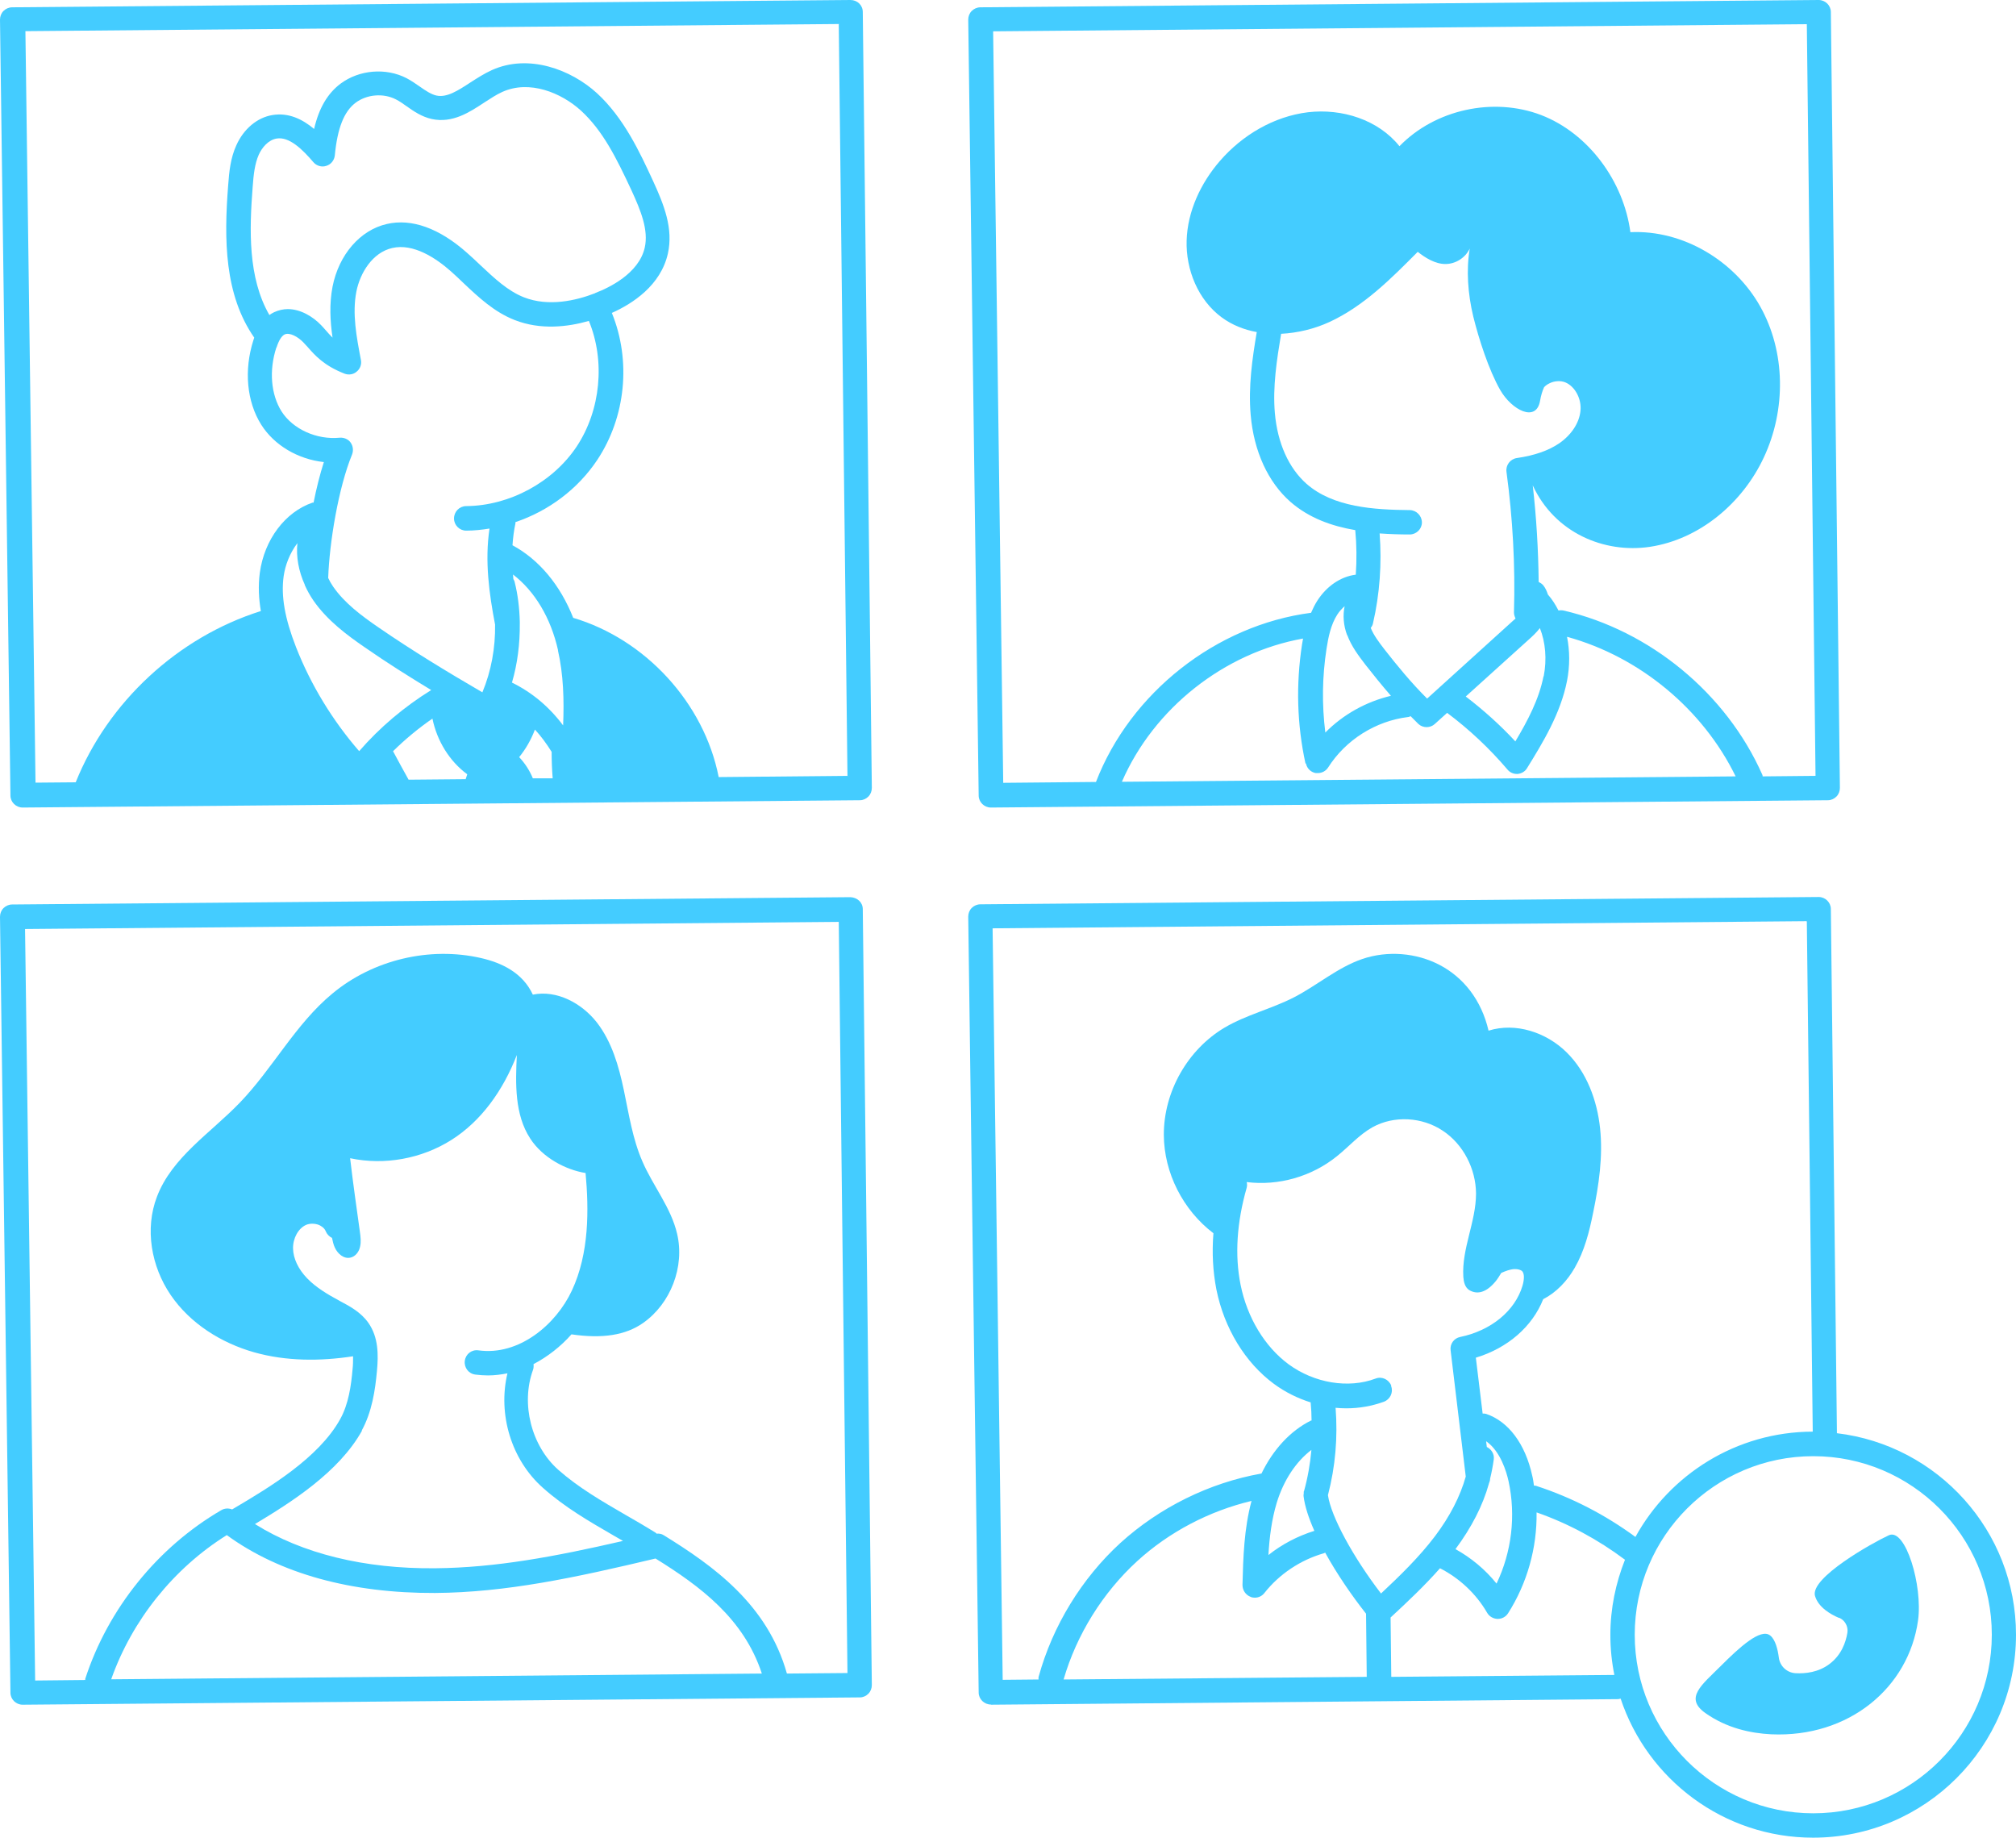
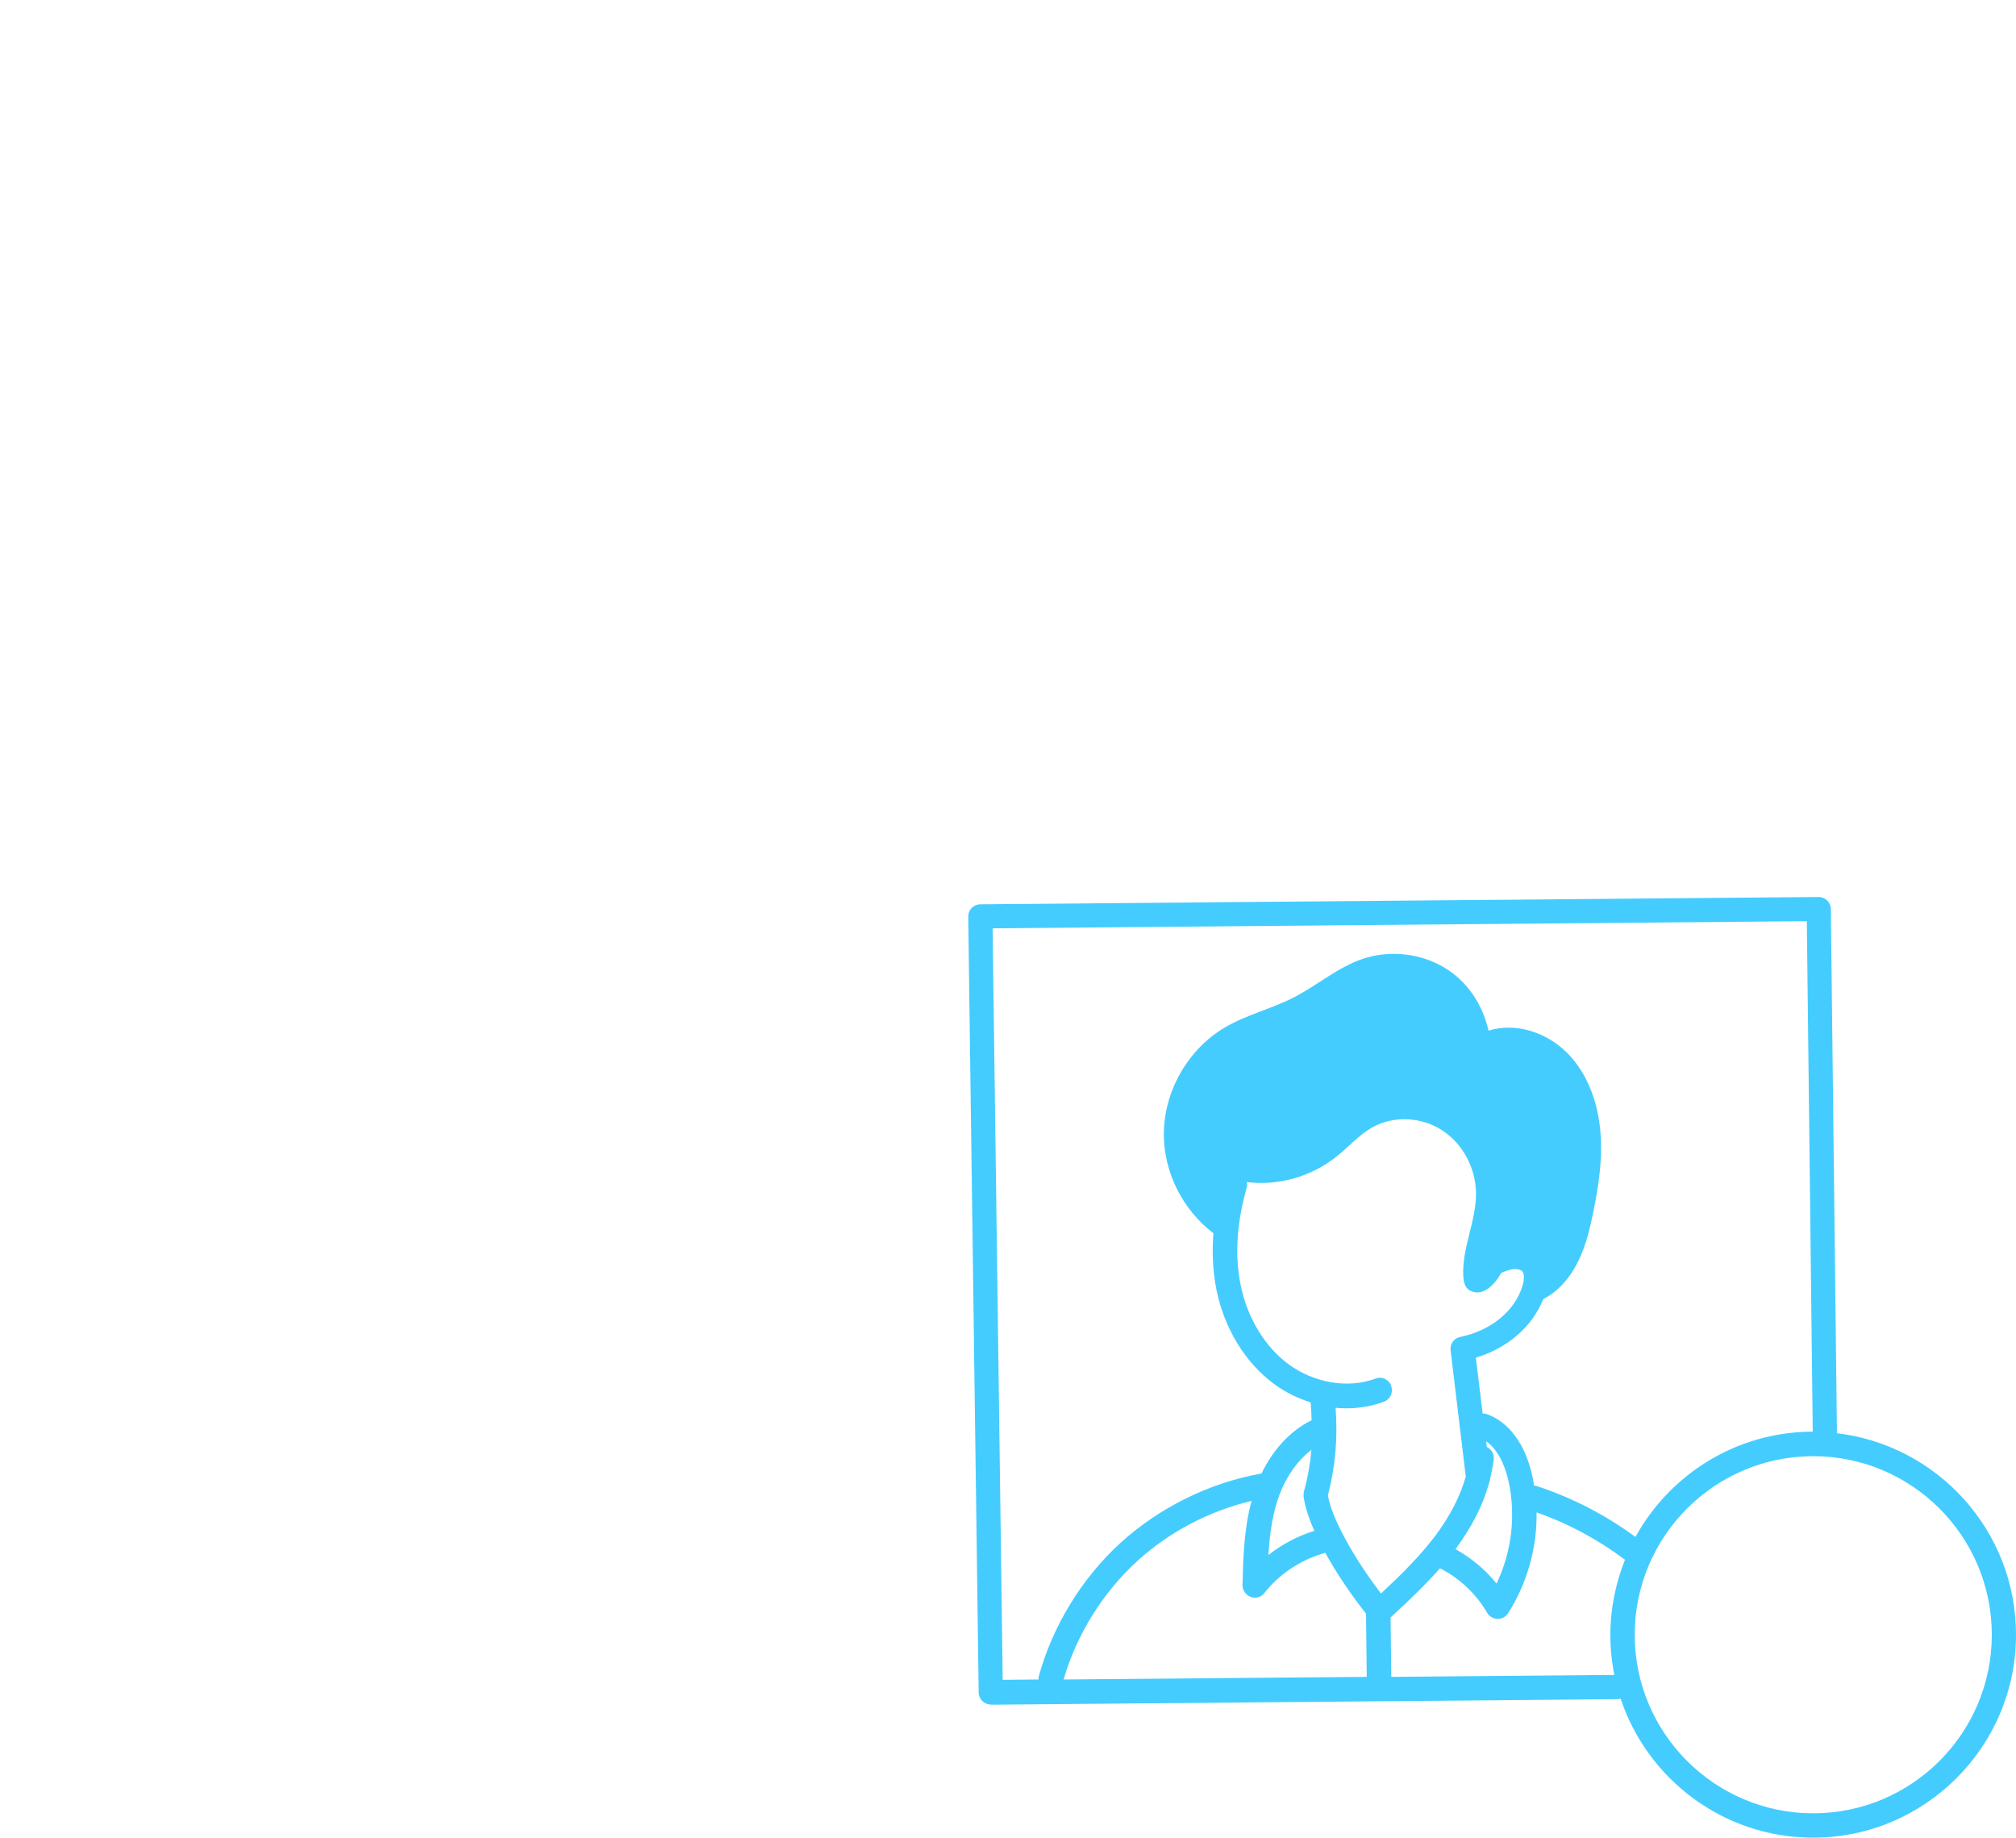
<svg xmlns="http://www.w3.org/2000/svg" viewBox="0 0 115.85 105.59">
  <defs>
    <style>
      .cls-1 {
        isolation: isolate;
      }

      .cls-2 {
        fill: #4cf;
        mix-blend-mode: multiply;
        stroke-width: 0px;
      }
    </style>
  </defs>
  <g class="cls-1">
    <g id="Layer_2" data-name="Layer 2">
      <g id="Layer_7" data-name="Layer 7">
        <g>
-           <path class="cls-2" d="M1.32,46.4h0l48.09-.42c.19,0,.36-.08.49-.21.13-.13.2-.31.2-.5l-.52-44.58c0-.39-.31-.69-.71-.69L.7.42c-.19,0-.37.08-.5.21s-.2.31-.2.5l.6,44.58c0,.38.32.69.7.69h.02ZM34.19,16.85c-1.08.42-2.67.79-4.09.23-.93-.37-1.69-1.09-2.5-1.85-.25-.24-.51-.48-.77-.71-1.59-1.41-3.18-1.98-4.6-1.65-1.54.35-2.76,1.77-3.12,3.6-.19.99-.14,1.98,0,2.93-.13-.13-.25-.26-.37-.4-.1-.11-.19-.22-.29-.32-.46-.48-1.17-.92-1.91-.92-.26,0-.53.06-.79.18-.1.05-.19.1-.27.16-1.24-2.15-1.15-4.91-.96-7.36.05-.7.12-1.33.35-1.85.18-.4.54-.85,1.03-.93.72-.12,1.48.62,2.11,1.36.18.21.48.3.74.21.27-.08.46-.32.49-.6.15-1.57.53-2.53,1.2-3.03.64-.48,1.59-.56,2.31-.19.2.1.4.24.61.39.41.29.87.61,1.46.74,1.18.25,2.15-.38,3.01-.95.36-.23.7-.46,1.04-.61,1.55-.7,3.38.04,4.52,1.08,1.25,1.15,2.02,2.69,2.9,4.58.53,1.15.99,2.28.76,3.29-.34,1.5-2.09,2.32-2.83,2.6l-.03.02ZM15.89,19.97c.13-.41.29-.66.46-.75.29-.14.77.13,1.08.45.08.09.17.18.25.27.42.48.94,1.07,2.12,1.53.24.09.51.05.7-.12.2-.16.29-.42.24-.67-.25-1.31-.51-2.66-.26-3.93.21-1.06.92-2.24,2.06-2.5,1.21-.28,2.5.57,3.36,1.33.25.22.49.45.73.68.87.82,1.77,1.67,2.95,2.13,1.48.58,3.03.4,4.26.05h0c.95,2.3.68,5.12-.69,7.2-1.37,2.07-3.87,3.42-6.36,3.44-.39,0-.7.32-.7.71s.32.7.7.7h0c.45,0,.9-.05,1.34-.12-.28,1.87-.02,3.75.32,5.52.02,1.33-.22,2.67-.73,3.89-1.96-1.14-4.01-2.38-5.97-3.73-.96-.66-1.95-1.39-2.61-2.35-.11-.16-.2-.32-.28-.49.07-2.05.59-5.19,1.37-7.09.09-.23.06-.49-.08-.69s-.39-.3-.63-.28c-1.32.13-2.69-.49-3.34-1.51-.61-.97-.73-2.35-.3-3.67h.01ZM22.58,43.17c.7-.69,1.46-1.32,2.27-1.88.26,1.27.97,2.44,2,3.2-.03.09-.06.19-.09.28l-3.28.03c-.29-.52-.58-1.05-.89-1.63h-.01ZM29.83,43.51c.39-.48.69-1.01.91-1.59.35.38.66.8.96,1.28,0,.5.02,1.01.06,1.52h-1.14c-.18-.44-.45-.86-.78-1.21h-.01ZM32.06,37.36c.32,1.4.36,2.86.3,4.32-.82-1.09-1.8-1.9-2.94-2.46.32-1.09.46-2.24.45-3.38v-.12h0c-.02-.78-.11-1.55-.3-2.3-.01-.06-.05-.1-.07-.15,0-.09-.02-.18-.02-.26,1.24.95,2.17,2.48,2.59,4.36h-.01ZM17.51,33.61s0,.02.01.02c.13.29.29.58.48.86.8,1.16,1.95,2.01,2.97,2.71,1.25.87,2.54,1.68,3.81,2.45-1.55.96-2.95,2.14-4.14,3.51-1.53-1.76-2.78-3.81-3.63-5.98-.64-1.64-.87-2.93-.71-4.07.09-.64.36-1.34.79-1.9-.08.78.07,1.61.43,2.4h-.01ZM48.2,1.4l.5,43.18-7.4.07c-.84-4.26-4.21-7.92-8.36-9.15-.74-1.87-1.95-3.34-3.49-4.17.03-.42.08-.84.17-1.26v-.07c1.9-.64,3.58-1.89,4.7-3.57,1.64-2.47,1.96-5.7.84-8.45,1.19-.53,2.81-1.58,3.22-3.41.32-1.44-.22-2.8-.86-4.19-.74-1.6-1.66-3.6-3.22-5.03-1.48-1.35-3.92-2.28-6.04-1.32-.44.2-.84.46-1.23.71-.72.47-1.35.88-1.95.75-.31-.07-.62-.28-.95-.51-.24-.17-.49-.34-.77-.49-1.19-.61-2.71-.48-3.78.31-.75.56-1.25,1.4-1.53,2.61-.68-.57-1.47-.95-2.39-.8-.88.14-1.66.8-2.08,1.74-.33.73-.41,1.48-.47,2.32-.24,3.08-.22,6.26,1.5,8.73-.02.06-.04.11-.05.15-.55,1.72-.38,3.53.45,4.85.75,1.19,2.12,1.99,3.6,2.15-.23.72-.43,1.52-.59,2.33h-.06c-1.58.54-2.77,2.13-3.03,4.03-.1.76-.06,1.5.06,2.2-4.76,1.5-8.78,5.21-10.64,9.84l-2.31.02L1.46,1.79l46.77-.41-.03.02Z" />
-           <path class="cls-2" d="M56.95,46.4h0l48.09-.42c.19,0,.36-.08.49-.21.13-.13.2-.31.2-.5l-.52-44.58c0-.38-.32-.69-.7-.69h0l-48.17.42c-.19,0-.37.08-.5.21s-.2.31-.2.5l.6,44.58c0,.38.32.69.7.69h.01ZM81.02,29.31c-2.07-.02-4.4-.16-5.94-1.51-1.02-.9-1.67-2.34-1.82-4.07-.13-1.5.11-3.05.36-4.55.95-.05,1.91-.28,2.78-.68,1.97-.91,3.54-2.49,5.07-4.03.43.34,1,.7,1.59.7s1.15-.36,1.4-.89c-.21,1.23-.11,2.61.2,3.9.32,1.3.89,3.07,1.55,4.23.67,1.16,2.07,1.88,2.29.62.05-.3.13-.56.23-.78.08-.09.18-.16.3-.22.29-.15.65-.17.92-.06.56.23.95.96.87,1.65-.07.69-.53,1.38-1.23,1.86-.61.41-1.4.69-2.43.84-.38.06-.64.41-.59.79.36,2.67.51,5.38.43,8.08,0,.13.04.24.09.35-.06.05-.12.11-.18.16l-4.9,4.44c-.92-.91-1.74-1.92-2.43-2.8-.35-.45-.64-.84-.81-1.26.06-.08.11-.16.13-.27.39-1.69.51-3.43.38-5.16.58.04,1.16.06,1.73.06h0c.38,0,.7-.31.7-.69s-.31-.7-.69-.71ZM88.7,38.85c-.26,1.33-.91,2.56-1.62,3.75-.87-.94-1.83-1.8-2.85-2.58l3.63-3.28c.2-.18.43-.39.63-.65.32.81.41,1.78.22,2.77h-.01ZM77.42,36.49c.24.64.62,1.15,1.05,1.71.44.56.93,1.17,1.46,1.78-1.43.34-2.74,1.07-3.77,2.11-.2-1.6-.18-3.21.07-4.82.1-.65.25-1.39.62-1.96.12-.19.27-.34.42-.48-.11.52-.07,1.1.14,1.66h.01ZM75.05,43.88c.06.28.28.49.56.54.04,0,.08,0,.12,0,.24,0,.46-.12.59-.32,1.01-1.59,2.73-2.67,4.59-2.9.06,0,.1-.03.15-.05.15.15.3.3.45.45.13.12.3.18.47.18s.34-.06.47-.18l.71-.64c1.27.95,2.44,2.05,3.47,3.26.13.16.33.25.53.25h.05c.22-.02.43-.14.54-.33.91-1.47,1.93-3.14,2.3-5.02.17-.87.16-1.73,0-2.53,4.16,1.14,7.8,4.15,9.69,8.02l-35.27.31c1.83-4.22,5.88-7.42,10.41-8.23-.02.12-.04.23-.06.35-.35,2.28-.29,4.58.2,6.83h.03ZM103.83,1.4l.5,43.18-3.04.03s0-.07-.02-.1c-2.07-4.67-6.45-8.28-11.42-9.43-.1-.02-.2-.02-.29,0-.17-.33-.37-.65-.61-.92-.06-.19-.14-.37-.26-.52-.07-.09-.17-.15-.27-.2-.02-1.85-.13-3.71-.34-5.55,1.26,2.73,4.11,3.92,6.73,3.53,2.86-.43,5.33-2.52,6.55-5.14,1.28-2.73,1.26-6.07-.22-8.69-1.48-2.62-4.44-4.39-7.45-4.25-.38-2.89-2.38-5.67-5.13-6.73-2.75-1.05-6.09-.32-8.14,1.79-1.22-1.52-3.3-2.18-5.26-1.95-1.96.24-3.77,1.31-5.06,2.8-1.1,1.27-1.86,2.89-1.91,4.57-.05,1.68.66,3.42,2.02,4.42.6.44,1.29.71,2.01.84-.26,1.54-.49,3.13-.35,4.76.18,2.09,1,3.87,2.29,5,1.07.93,2.37,1.39,3.72,1.62h0c.08.85.09,1.71.03,2.56-.87.11-1.68.66-2.22,1.51-.14.22-.25.45-.35.68-5.45.71-10.38,4.59-12.36,9.72l-5.33.05-.58-43.18,46.77-.41h-.01Z" />
-           <path class="cls-2" d="M1.32,97.95h0l48.09-.42c.19,0,.36-.08.49-.21s.2-.31.2-.5l-.52-44.58c0-.39-.31-.67-.71-.69l-48.17.42c-.19,0-.37.08-.5.21-.13.13-.2.31-.2.5l.6,44.58c0,.38.32.69.7.69h.02ZM20.78,82.21c.6-1.09.78-2.34.88-3.42.09-.95.09-1.95-.49-2.78-.43-.61-1.06-.95-1.61-1.24l-.07-.04c-.65-.35-1.33-.75-1.84-1.28-.51-.53-.8-1.14-.81-1.72s.3-1.15.75-1.35c.21-.09.49-.09.73,0,.11.05.32.16.4.37.07.17.2.3.36.38.04.19.08.38.16.55.16.36.52.67.9.58.28-.06.49-.33.55-.62.07-.28.03-.58-.01-.87-.19-1.38-.39-2.76-.56-4.22,1.98.42,4.11.03,5.82-1.05,1.71-1.08,2.97-2.84,3.76-4.88-.08,1.65-.13,3.42.77,4.8.72,1.11,2.05,1.8,3.18,1.98.19,2.07.22,4.61-.79,6.76-.91,1.95-3.04,3.75-5.36,3.43-.39-.06-.74.21-.79.6-.05.38.21.74.6.79.24.03.49.05.73.05.38,0,.76-.05,1.12-.12-.56,2.35.22,4.97,2.04,6.58,1.26,1.12,2.63,1.91,4.08,2.75.17.1.35.2.52.3-3.91.9-7.32,1.54-10.79,1.57-4.08.04-7.64-.84-10.36-2.54,2.02-1.21,4.83-2.97,6.16-5.38l-.03.02ZM13.04,88.21c3.05,2.22,7.16,3.34,11.96,3.32,4.08-.03,8-.87,12.67-1.98,2.56,1.59,5.07,3.44,6.11,6.61l-37.39.33c1.2-3.4,3.59-6.38,6.65-8.29h0ZM48.2,52.95l.5,43.18-3.48.03c-1.12-3.98-4.23-6.19-7.08-7.95-.12-.08-.27-.1-.41-.09-.03-.02-.04-.05-.08-.07-.58-.36-1.15-.69-1.71-1.01-1.38-.8-2.69-1.56-3.85-2.58-1.56-1.38-2.17-3.8-1.46-5.75.04-.11.04-.22.03-.33.82-.43,1.57-1.02,2.18-1.71,1.78.26,3.11.05,4.11-.65,1.59-1.11,2.41-3.24,1.96-5.13-.35-1.51-1.39-2.75-2-4.17-.56-1.29-.77-2.7-1.06-4.08-.29-1.38-.69-2.78-1.55-3.89-.87-1.11-2.3-1.88-3.68-1.6-.59-1.27-1.8-1.83-2.97-2.1-2.96-.68-6.22.1-8.55,2.04-2.12,1.75-3.42,4.3-5.33,6.28-1.68,1.74-3.89,3.13-4.75,5.39-.71,1.85-.33,4.01.79,5.65,1.11,1.63,2.89,2.75,4.79,3.29,1.84.52,3.8.52,5.69.23,0,.24,0,.5-.03.75-.08.93-.23,2-.71,2.86-1.23,2.23-4.1,3.94-6.01,5.07l-.2.12c-.2-.08-.43-.07-.62.04-3.66,2.13-6.51,5.66-7.82,9.69v.07l-2.88.03-.58-43.18,46.77-.41v-.02Z" />
          <path class="cls-2" d="M56.95,97.95h0l36.05-.32s.09-.02.13-.03c1.54,4.64,5.92,7.99,11.06,7.99,6.43,0,11.66-5.23,11.66-11.66,0-5.97-4.5-10.89-10.29-11.58l-.35-30.12c0-.38-.32-.69-.7-.69h0l-48.17.42c-.19,0-.37.08-.5.21-.13.13-.2.31-.2.5l.6,44.58c0,.38.32.69.7.69h0ZM79.95,79.62c-.14-.36-.54-.55-.9-.41-1.56.59-3.53.26-5-.82-1.37-1.01-2.38-2.68-2.76-4.57-.34-1.69-.22-3.57.35-5.57.03-.11.03-.22,0-.33,1.84.23,3.74-.32,5.18-1.48.69-.55,1.28-1.24,2.05-1.67,1.24-.69,2.86-.59,4.04.2,1.18.78,1.9,2.19,1.91,3.61,0,1.62-.83,3.17-.73,4.78.02.29.09.6.33.76.47.29,1,.14,1.52-.49.11-.13.22-.31.33-.49.25-.11.51-.21.75-.22.19-.01.38.04.46.13.12.14.12.45.01.83-.43,1.44-1.8,2.57-3.58,2.94-.36.07-.6.41-.55.77l.87,7.25c-.32,1.14-.91,2.29-1.77,3.43-.9,1.19-2,2.26-3.1,3.29-1.61-2.1-2.87-4.42-3.05-5.65.43-1.64.57-3.33.44-5.02.21.02.42.03.62.03.74,0,1.47-.13,2.16-.38.36-.14.55-.54.41-.9v-.02ZM85.56,85.24c.04-.09.07-.18.07-.28.09-.37.16-.74.21-1.11.04-.31-.14-.58-.4-.71l-.04-.33c.82.57,1.17,1.75,1.29,2.3.43,1.98.18,4.06-.69,5.88-.65-.81-1.46-1.48-2.36-1.98.92-1.24,1.57-2.5,1.92-3.76h0ZM74.92,85.69v.12c0,.05-.02.09-.01.14v.02h0c.07.57.29,1.25.62,1.99-.96.3-1.86.77-2.64,1.39.06-1.03.19-2.05.48-3.01.4-1.3,1.11-2.36,1.99-3.03-.07.8-.21,1.6-.43,2.39h0ZM71.87,91.76c.08.03.16.04.24.04.21,0,.41-.09.55-.27.86-1.09,2.08-1.9,3.41-2.28.03,0,.05-.03.08-.04.67,1.22,1.53,2.47,2.35,3.51l.04,3.63-17.42.15c.75-2.58,2.25-4.99,4.23-6.8,1.84-1.68,4.14-2.88,6.57-3.46-.43,1.6-.48,3.24-.52,4.83,0,.3.18.57.46.68h.01ZM79.95,96.34l-.04-3.4c.97-.9,1.95-1.82,2.84-2.83,1.12.57,2.08,1.47,2.71,2.56.12.21.35.34.59.35h.02c.24,0,.46-.12.59-.32,1.1-1.73,1.67-3.76,1.64-5.8,1.83.64,3.53,1.56,5.08,2.72-.53,1.34-.84,2.79-.84,4.32,0,.79.08,1.56.23,2.3l-12.81.11h0ZM114.46,93.93c0,5.66-4.6,10.26-10.26,10.26s-10.26-4.6-10.26-10.26,4.6-10.26,10.26-10.26,10.26,4.6,10.26,10.26ZM103.83,52.95l.34,29.31c-4.39.01-8.21,2.46-10.19,6.05-1.73-1.27-3.64-2.26-5.69-2.93-.05-.02-.09-.01-.14-.02-.03-.19-.05-.38-.1-.57-.4-1.83-1.37-3.12-2.65-3.55-.07-.02-.13-.02-.2-.02l-.39-3.21c1.83-.55,3.25-1.79,3.87-3.36.76-.39,1.38-1.05,1.81-1.8.56-.97.84-2.07,1.06-3.17.33-1.59.57-3.23.4-4.84-.17-1.62-.77-3.24-1.93-4.38-1.16-1.14-2.92-1.73-4.48-1.24-.41-1.77-1.45-3.06-2.8-3.77s-3-.84-4.45-.35c-1.43.49-2.6,1.52-3.94,2.21-1.29.66-2.73,1-3.97,1.73-2.13,1.26-3.51,3.69-3.5,6.17.01,2.19,1.11,4.33,2.85,5.65-.09,1.12-.03,2.2.17,3.23.45,2.23,1.65,4.2,3.3,5.42.65.48,1.38.84,2.12,1.07v.04c.03.33.05.67.05,1h-.03c-1.19.59-2.18,1.67-2.85,3.05h-.02c-2.98.53-5.84,1.95-8.08,3.98-2.23,2.04-3.9,4.77-4.7,7.68-.02.06-.01.11-.01.17l-2.06.02-.58-43.18,46.77-.41.02.02Z" />
-           <path class="cls-2" d="M105.68,92.95c.34.14.54.51.48.87-.09.54-.34,1.28-1.04,1.8-.63.47-1.37.55-1.94.52-.5-.03-.9-.41-.96-.9-.06-.47-.2-1.04-.5-1.27-.55-.43-1.76.68-2.84,1.76-1.08,1.08-2.11,1.83-.88,2.7,1.23.87,2.6,1.16,3.78,1.22,4.47.2,7.9-2.68,8.44-6.54.28-2-.72-5.32-1.67-4.9-.94.43-4.55,2.45-4.25,3.49.19.65.88,1.05,1.37,1.26h.01Z" />
        </g>
      </g>
    </g>
  </g>
</svg>